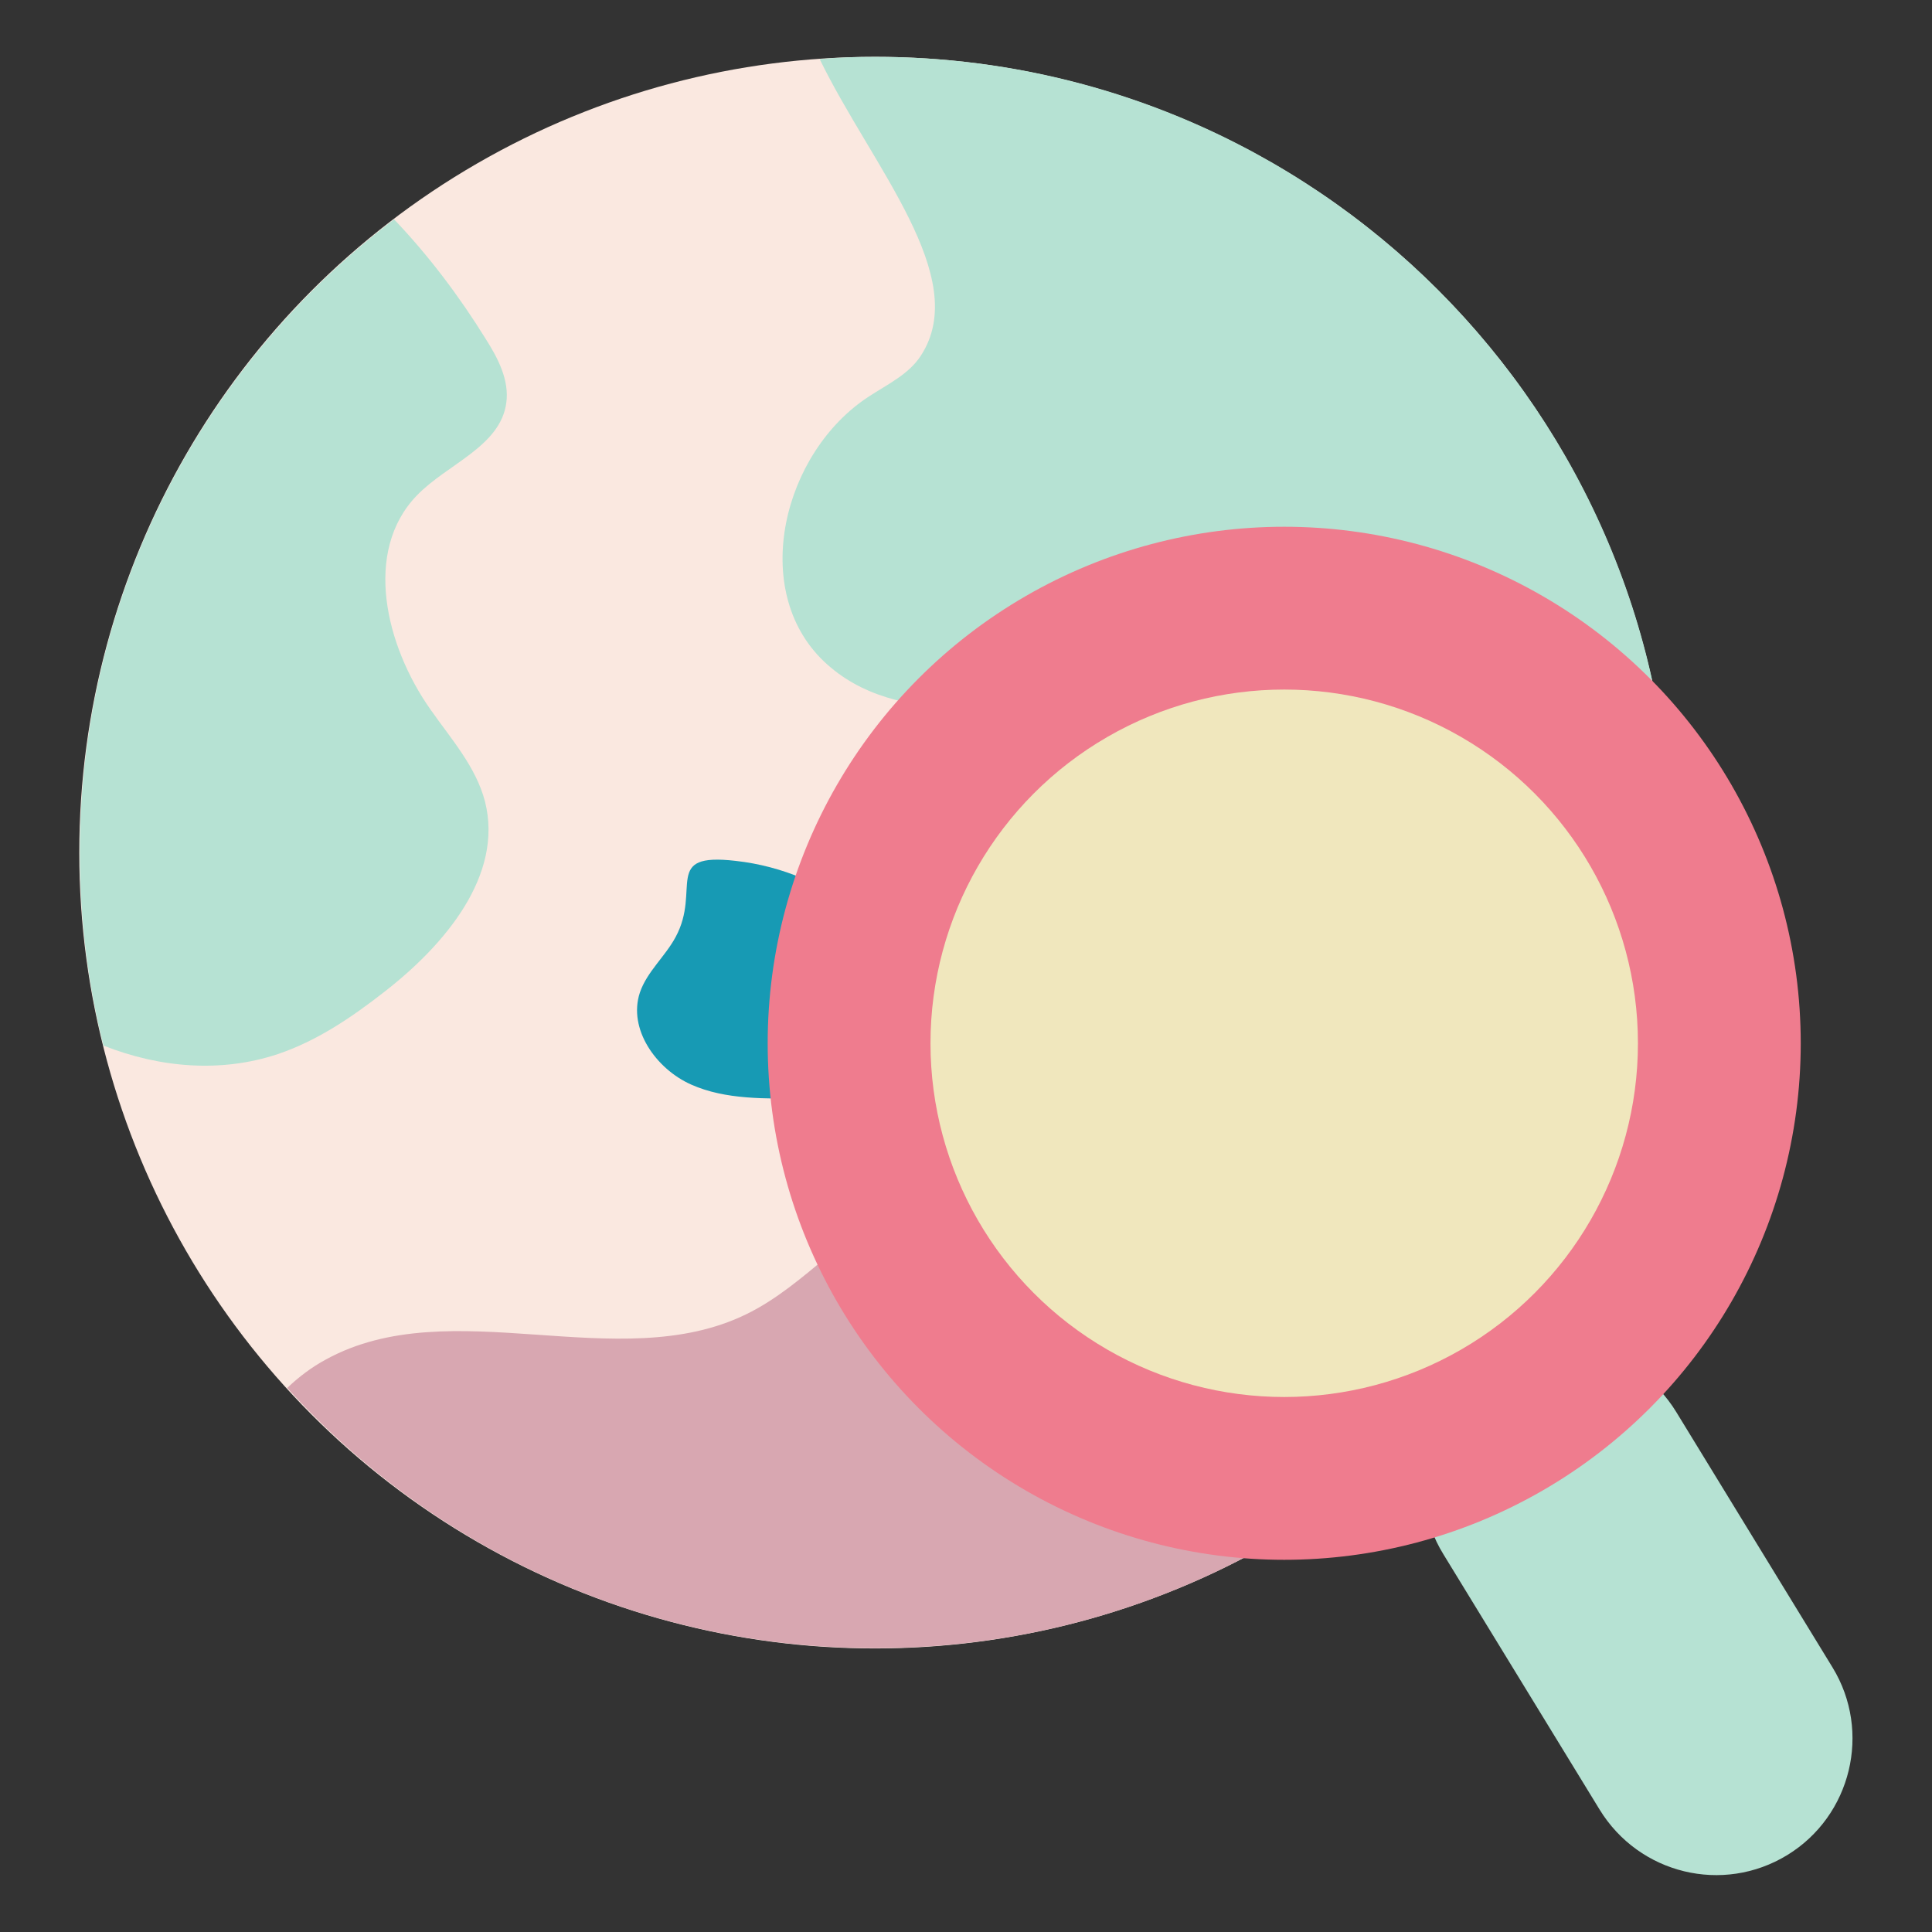
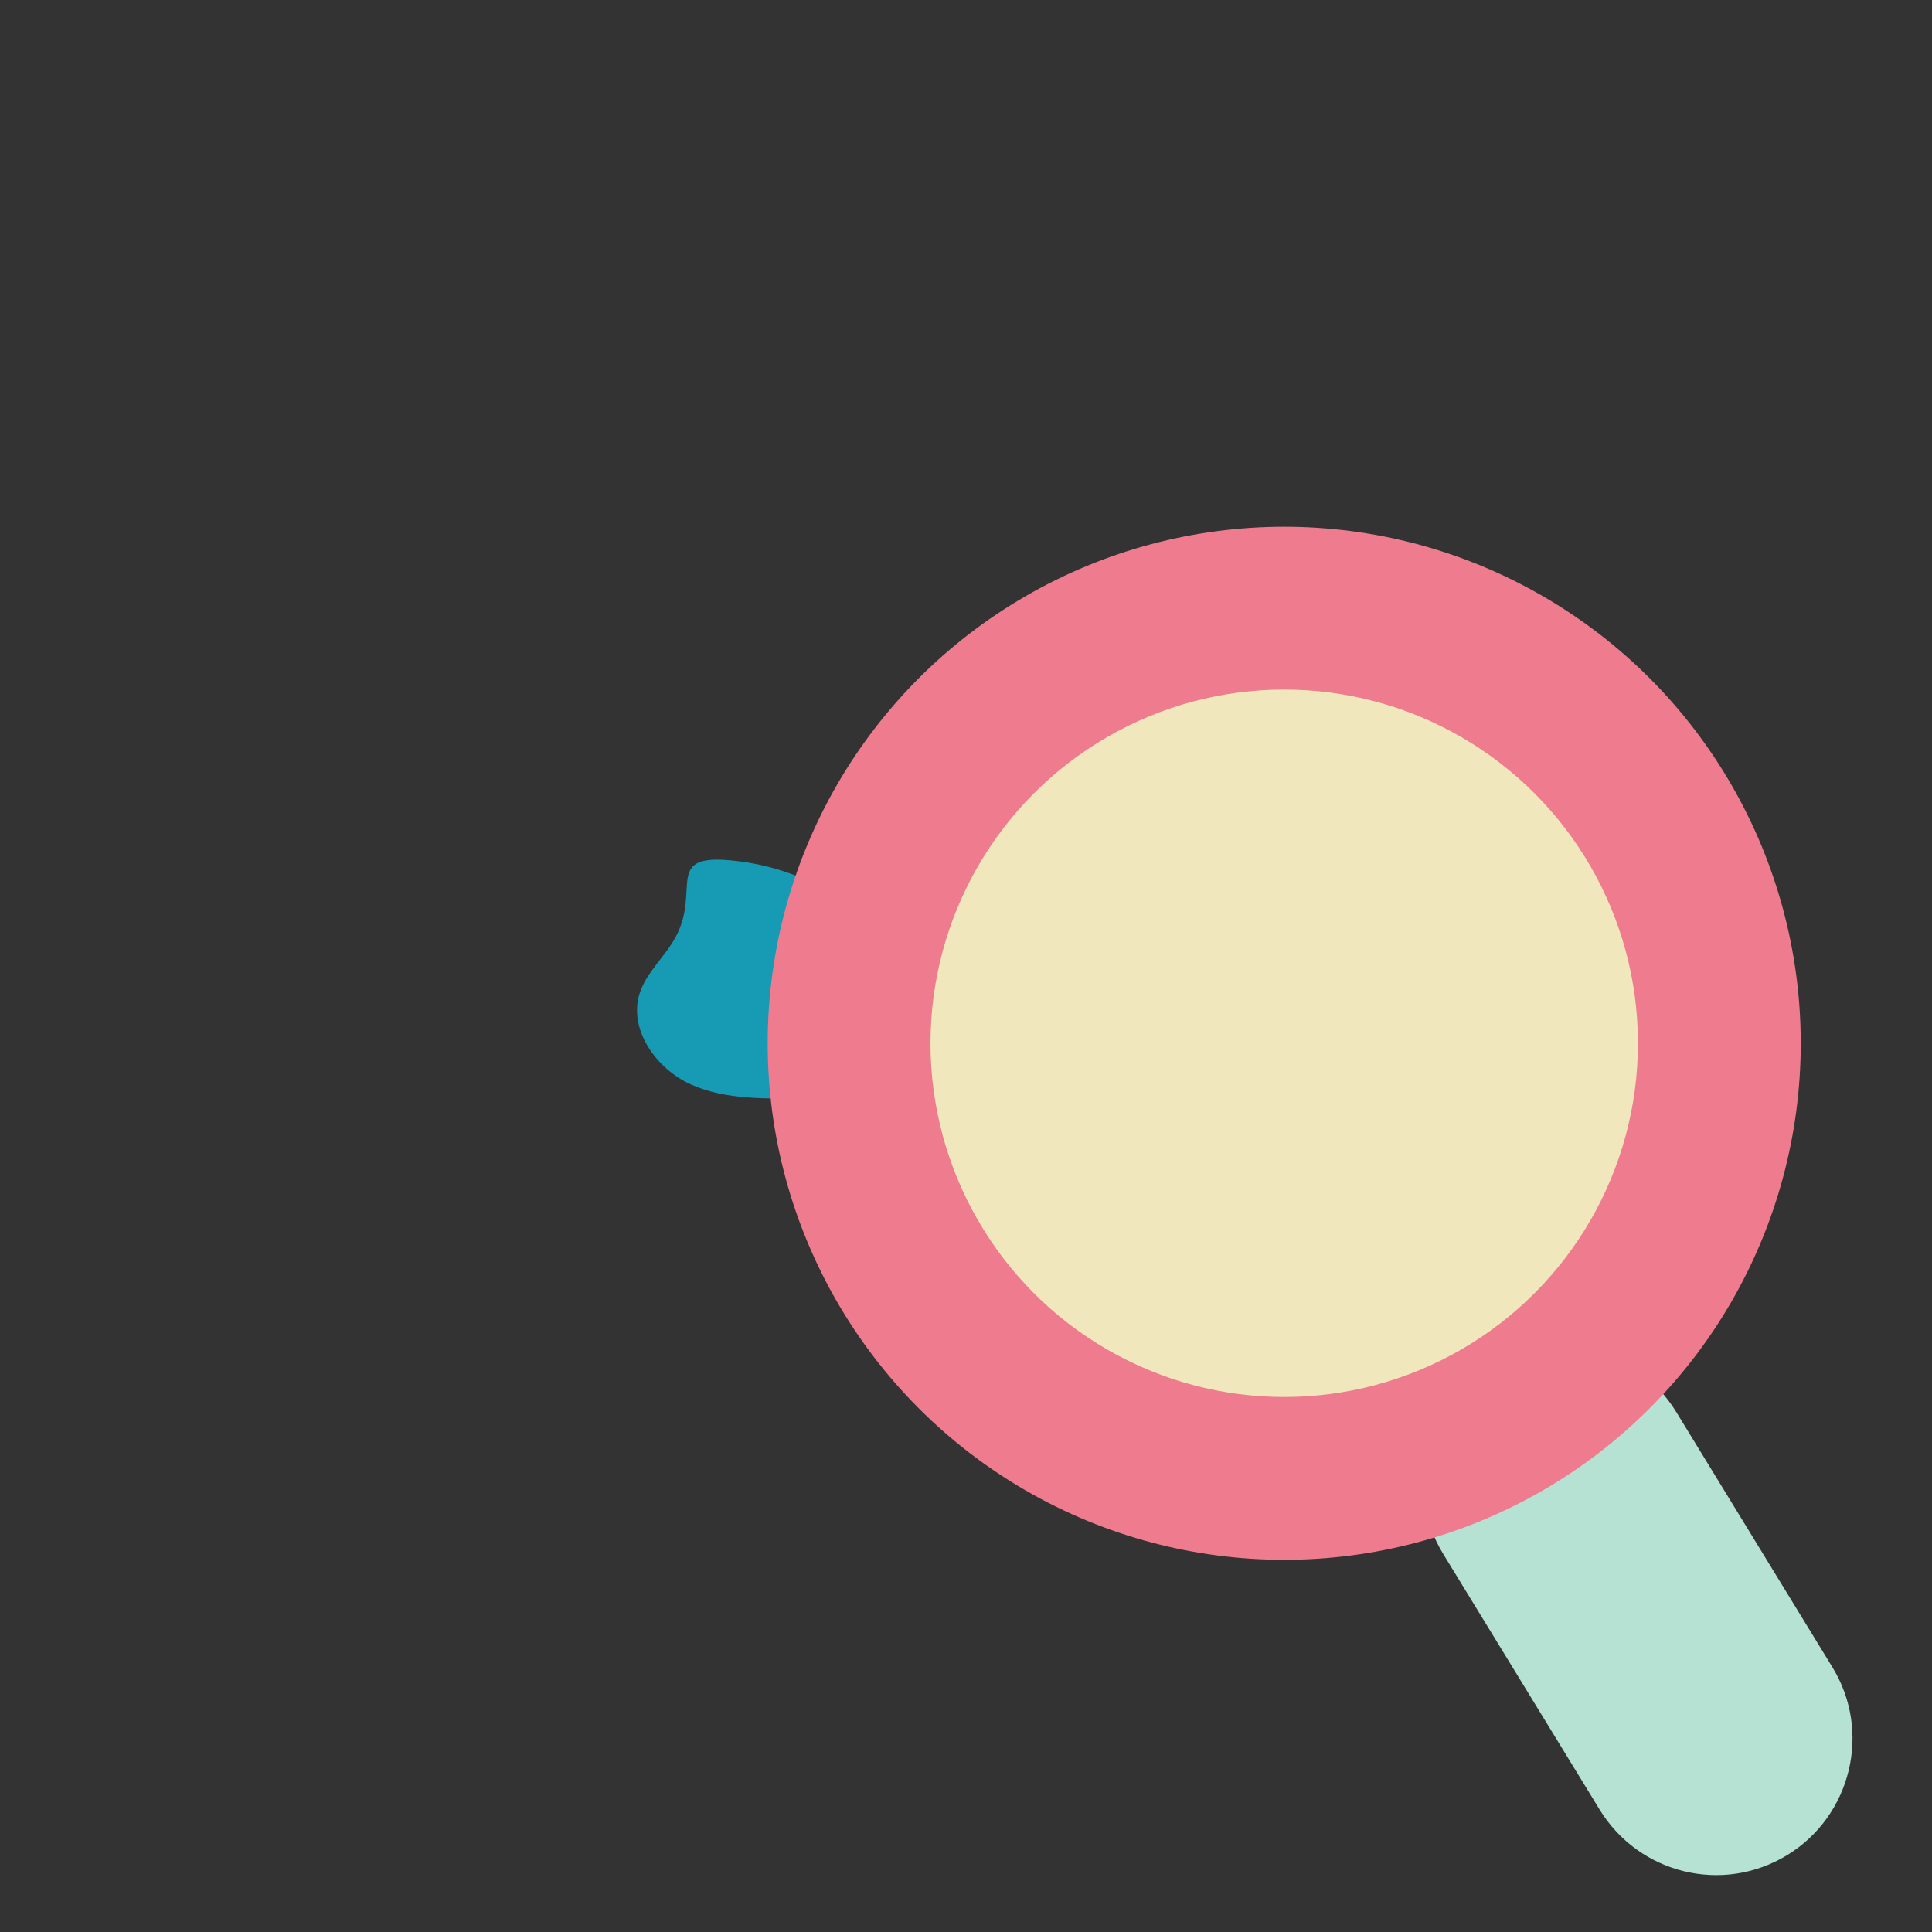
<svg xmlns="http://www.w3.org/2000/svg" xml:space="preserve" id="7728306" x="0" y="0" enable-background="new 0 0 68 68" version="1.1" viewBox="0 0 68 68">
  <rect x="0" y="0" width="68" height="68" fill="#333333" stroke="none" />
-   <circle cx="30.8" cy="30.01" r="28.01" fill="#fae8e0" class="colorefefed svgShape" />
-   <path fill="#b6e2d3" d="M58.81 30.01c0 2.12-.23 4.18-.69 6.16-1.78-.43-3.46-1.27-4.84-2.47-1.63-1.42-2.82-3.27-4.36-4.79-2.51-2.47-5.98-3.95-9.51-4.08-3.61-.13-7.81.93-10.42-1.56-2.62-2.51-1.44-7.35 1.6-9.32.66-.43 1.4-.78 1.82-1.43 1.8-2.76-1.73-6.67-3.56-10.44C29.5 2.02 30.15 2 30.8 2 46.28 2 58.81 14.53 58.81 30.01zM17.07 28.21c.66 2.6-1.42 5.05-3.53 6.69-1.15.9-2.37 1.73-3.76 2.2-2.01.67-4.17.48-6.14-.3-.55-2.18-.83-4.45-.83-6.79 0-9.1 4.34-17.18 11.06-22.29 1.23 1.29 2.31 2.73 3.22 4.2.44.69.84 1.46.73 2.26-.21 1.54-2.08 2.15-3.15 3.26-1.9 1.97-1.1 5.29.48 7.53C15.87 26 16.75 26.98 17.07 28.21z" class="color8f90fb svgShape" />
-   <path fill="#d8a7b1" d="M51.7,48.64c-5.12,5.75-12.58,9.37-20.89,9.37c-8.21,0-15.59-3.53-20.7-9.16c0.41-0.39,0.86-0.73,1.36-1     c4.41-2.42,10.27,0.61,14.79-1.59c2.14-1.04,3.66-3.15,5.87-4.03c1.38-0.55,2.91-0.56,4.39-0.49     C42.25,42.05,48.34,43.97,51.7,48.64z" class="color54e28e svgShape" />
  <path fill="#179ab4" d="M23.78,32.98c-0.37,0.69-1.01,1.22-1.26,1.96c-0.42,1.28,0.57,2.68,1.8,3.23s2.64,0.49,3.99,0.5     c1.06,0.01,2.3-0.02,2.92-0.88c0.57-0.8,0.29-1.88,0.25-2.85c-0.02-0.45,0.02-0.91-0.11-1.34c-0.16-0.55-0.57-0.99-1-1.37     c-1.25-1.08-2.84-1.75-4.48-1.93C23.3,30,24.69,31.3,23.78,32.98z" class="color5b52c5 svgShape" />
  <path fill="#b6e2d3" d="M62.91,65.29c-2.27,1.39-5.22,0.67-6.61-1.6l-5.5-8.99c-1.39-2.26-0.67-5.22,1.59-6.6   c1.13-0.69,2.44-0.86,3.63-0.57c1.2,0.29,2.29,1.04,2.98,2.17l5.5,8.99C65.88,60.95,65.16,63.91,62.91,65.29z" class="color8f90fb svgShape" />
  <circle cx="45.2" cy="36.72" r="18.18" fill="#ef7c8e" class="color495e66 svgShape" />
  <circle cx="45.2" cy="36.72" r="12.45" fill="#f0e7bd" class="colorffffff svgShape" />
</svg>